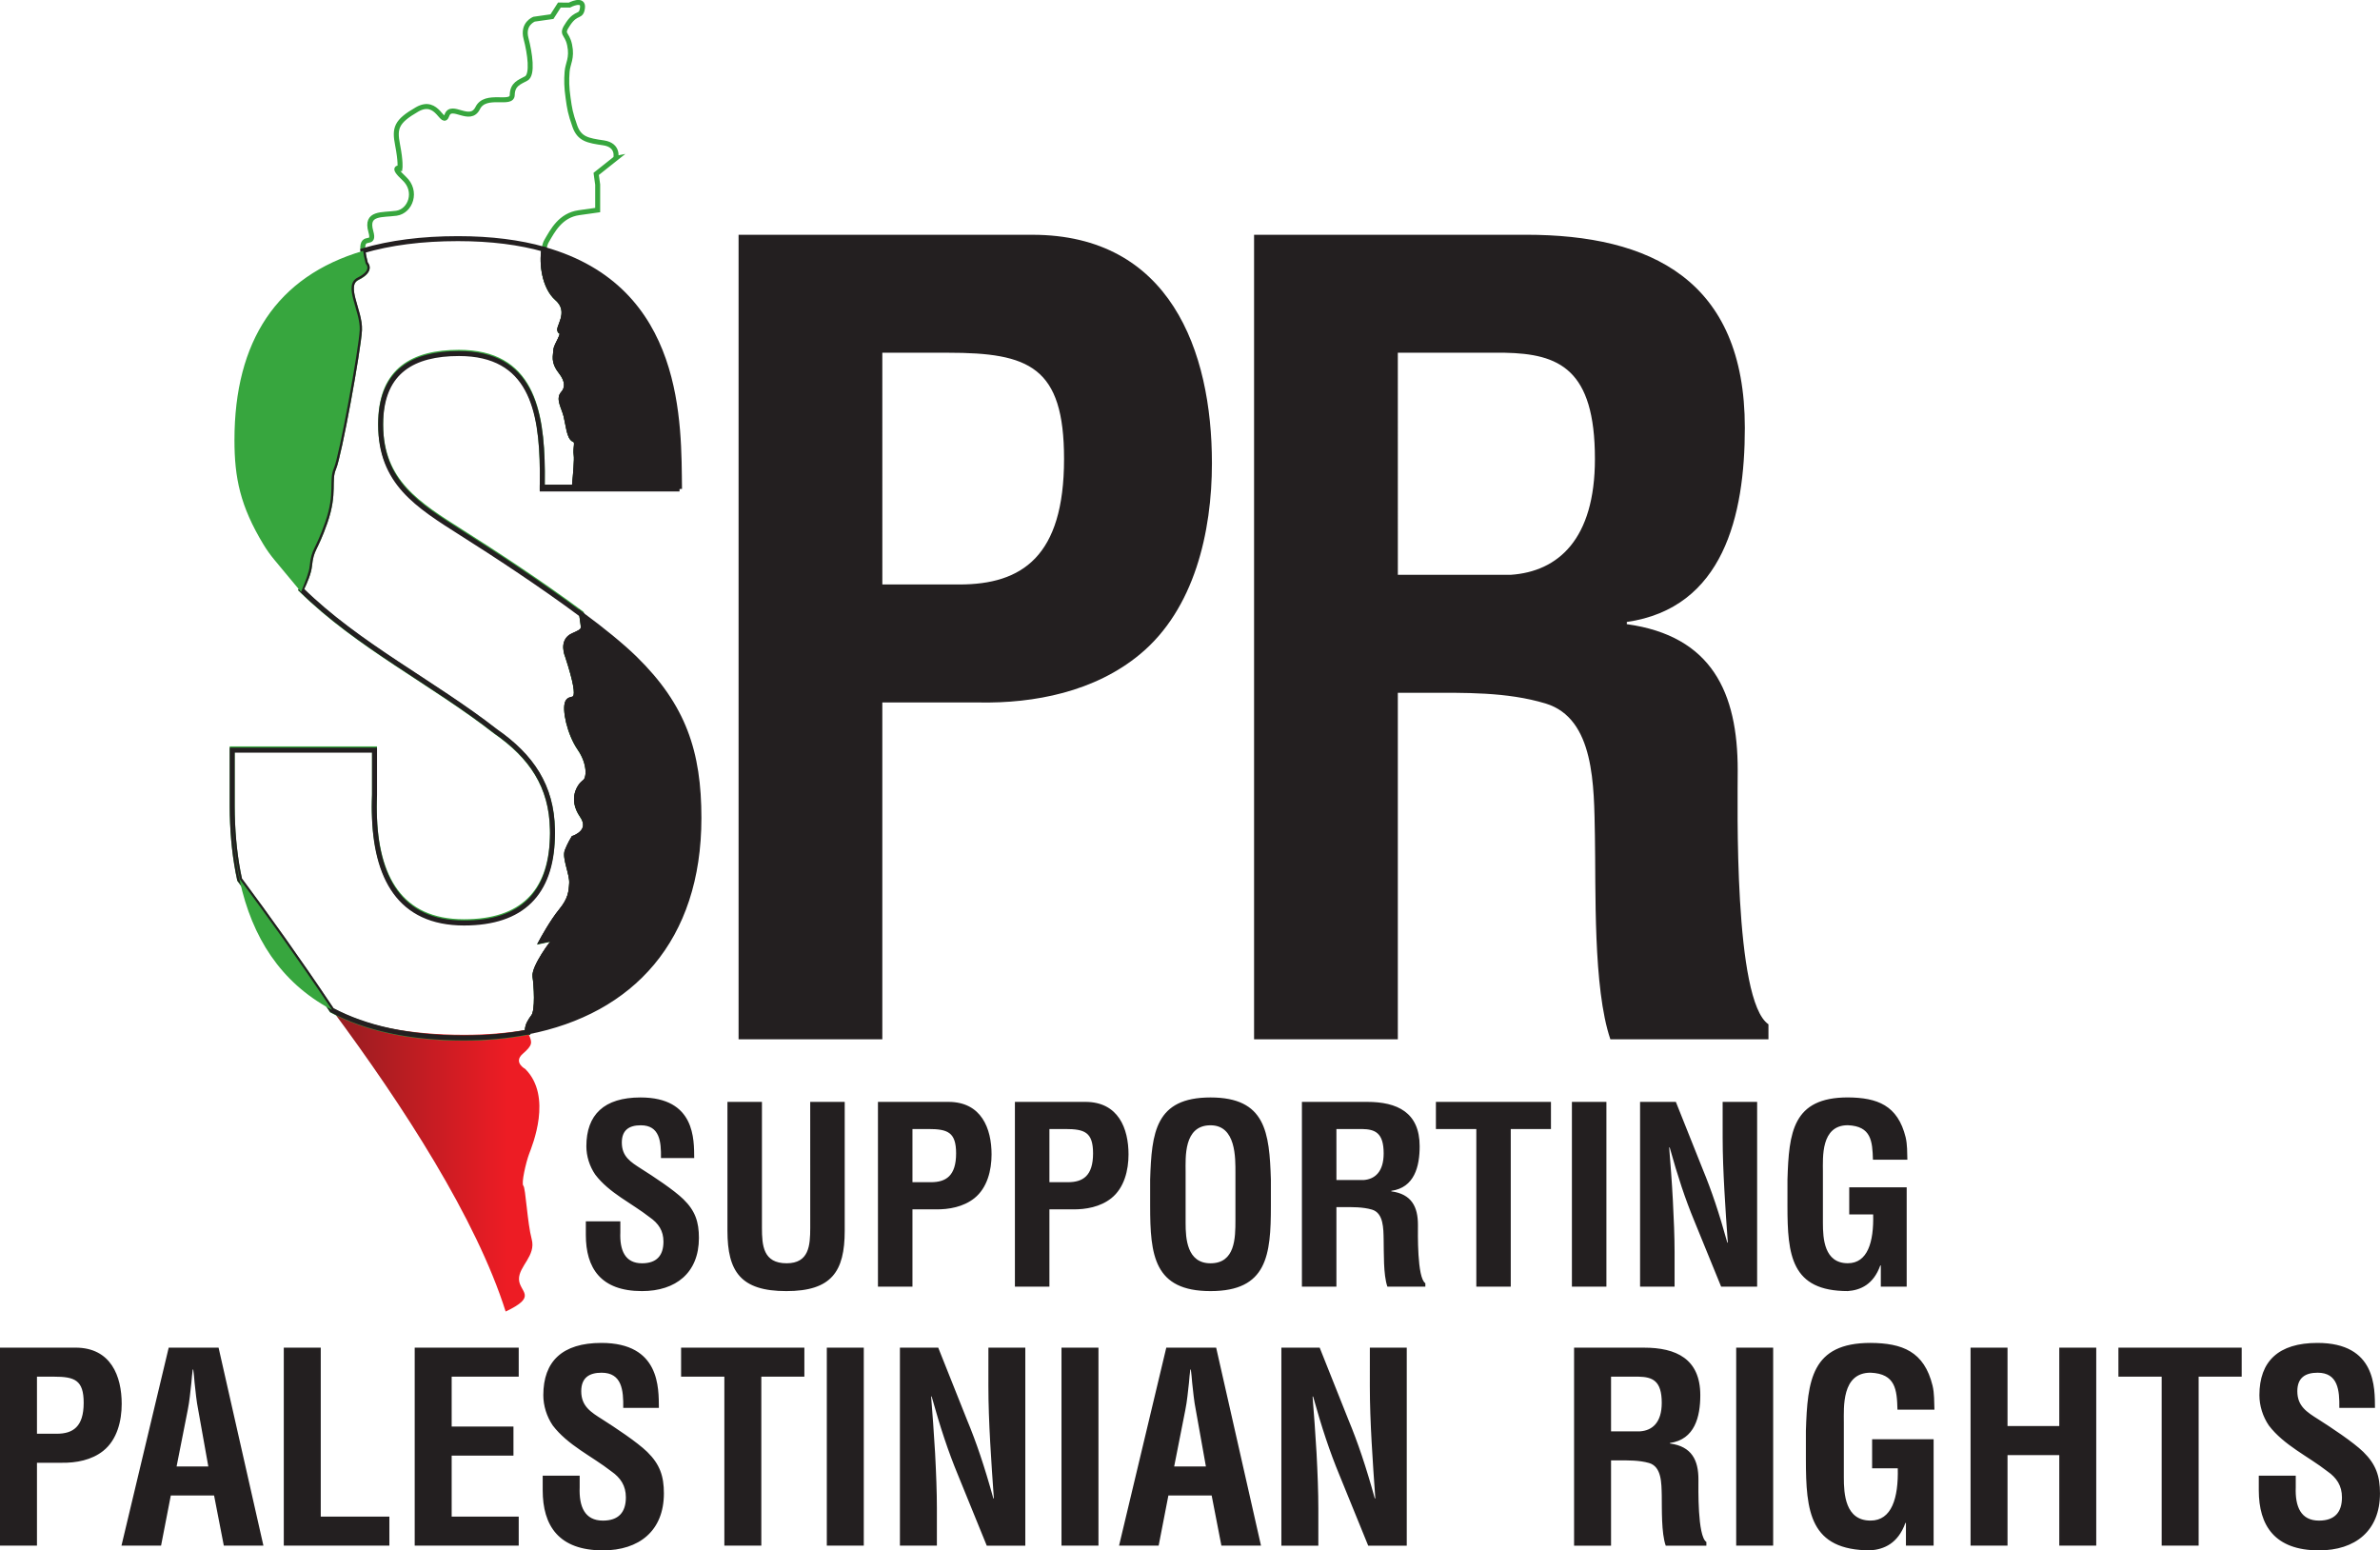
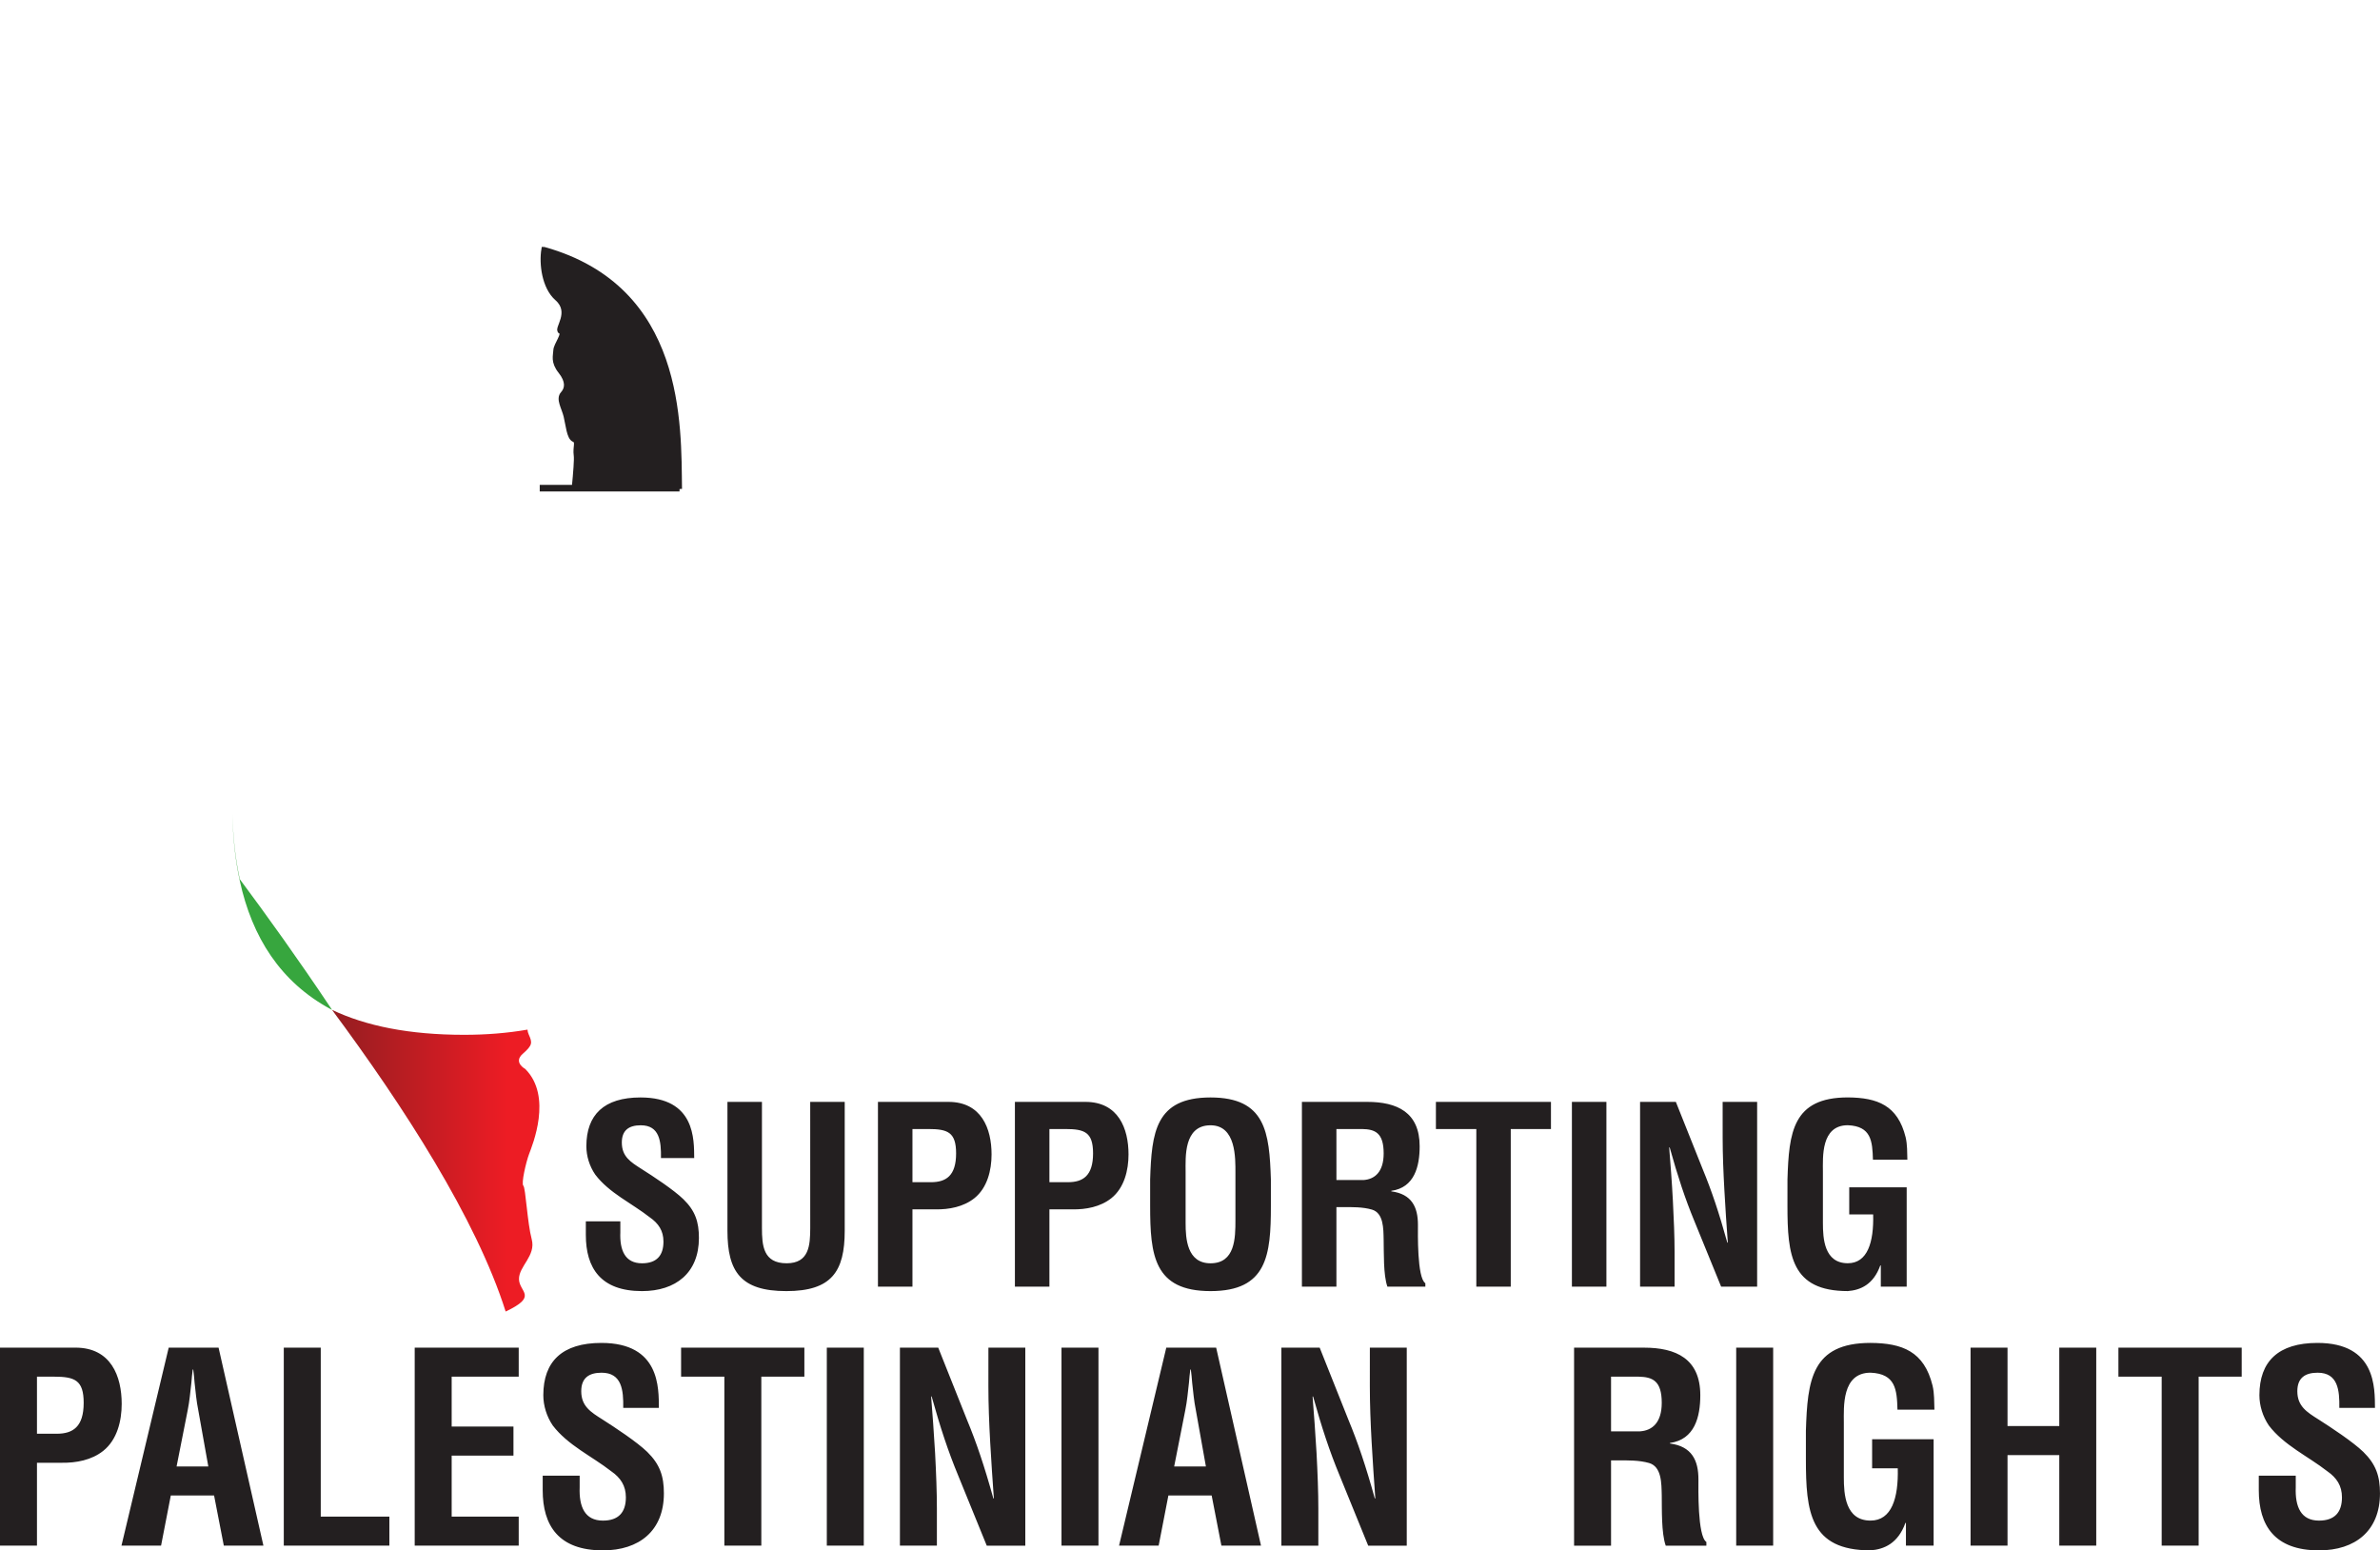
<svg xmlns="http://www.w3.org/2000/svg" width="131.2mm" height="85.462mm" version="1.1" viewBox="0 0 131.2 85.462">
  <defs>
    <linearGradient id="a" x2="1" gradientTransform="matrix(11.432 0 0 11.432 81.275 138.86)" gradientUnits="userSpaceOnUse">
      <stop stop-color="#941d21" offset="0" />
      <stop stop-color="#ed1c24" offset=".846" />
      <stop stop-color="#ed1c24" offset="1" />
    </linearGradient>
    <clipPath id="g">
-       <path transform="translate(-551.99 -618.31)" d="m0 1024h1024v-1024h-1024z" />
-     </clipPath>
+       </clipPath>
    <clipPath id="f">
-       <path transform="translate(-547.13 -520.85)" d="m0 1024h1024v-1024h-1024z" />
-     </clipPath>
+       </clipPath>
    <clipPath id="e">
      <path transform="translate(-507.66 -485.25)" d="m0 1024h1024v-1024h-1024z" />
    </clipPath>
    <clipPath id="d">
      <path transform="translate(-561.96 -566.66)" d="m0 1024h1024v-1024h-1024z" />
    </clipPath>
    <clipPath id="c">
      <path transform="translate(-564.97 -515.22)" d="m0 1024h1024v-1024h-1024z" />
    </clipPath>
    <clipPath id="b">
-       <path transform="translate(-498.64 -555.6)" d="m0 1024h1024v-1024h-1024z" />
-     </clipPath>
+       </clipPath>
  </defs>
  <g transform="translate(-62.971 -74.877)">
    <path d="m101.24 138.71c-0.012-1.005 0.07-3.34-2.96-3.34-2.009 0-2.985 0.951-2.985 2.691 0 0.542 0.174 1.1 0.488 1.559 0.773 1.021 2.009 1.575 3.001 2.352 0.488 0.339 0.761 0.744 0.761 1.344 0 0.773-0.38 1.195-1.182 1.195-0.938 0-1.236-0.719-1.195-1.712v-0.599h-1.902v0.748c0 1.819 0.814 3.096 3.096 3.096 1.86 0 3.138-1.005 3.138-2.931 0-0.885-0.203-1.497-0.856-2.133-0.529-0.517-1.687-1.277-2.311-1.67-0.595-0.38-1.083-0.678-1.083-1.455 0-0.69 0.405-0.951 1.046-0.951 1.042 0 1.125 0.897 1.112 1.807zm6.396 3.845c0 0.976-0.066 1.955-1.302 1.955-1.29 0-1.36-0.98-1.36-1.955v-6.941h-1.902v7.102c0 2.257 0.736 3.328 3.245 3.328 2.489 0 3.22-1.071 3.22-3.328v-7.102h-1.902zm5.635-5.445h0.872c1.071 0 1.534 0.174 1.534 1.344 0 1.236-0.558 1.587-1.385 1.587h-1.021zm0 8.69v-4.262h1.277c0.732 0.012 1.534-0.136 2.133-0.612 0.719-0.571 0.951-1.55 0.951-2.418 0-1.426-0.558-2.894-2.377-2.894h-3.886v10.186zm7.55-8.69h0.872c1.071 0 1.534 0.174 1.534 1.344 0 1.236-0.558 1.587-1.385 1.587h-1.021zm0 8.69v-4.262h1.277c0.732 0.012 1.534-0.136 2.133-0.612 0.719-0.571 0.951-1.55 0.951-2.418 0-1.426-0.558-2.894-2.377-2.894h-3.886v10.186zm5.553-4.452c0 2.716 0.207 4.696 3.328 4.696 3.125 0 3.328-1.98 3.328-4.696v-1.455c-0.083-2.592-0.285-4.523-3.328-4.523s-3.245 1.931-3.328 4.523zm1.955-1.877c0-0.785-0.12-2.567 1.373-2.567 1.414 0 1.373 1.807 1.373 2.621v2.609c0 0.98-0.012 2.377-1.373 2.377-1.302 0-1.373-1.373-1.373-2.216zm8.652 1.943c0.542 0 1.1-0.012 1.616 0.136 0.649 0.19 0.637 1.046 0.649 1.67 0.017 0.678-0.025 1.927 0.207 2.58h2.092v-0.19c-0.463-0.298-0.409-2.799-0.409-3.22 0-0.976-0.339-1.695-1.468-1.844v-0.029c1.277-0.178 1.563-1.344 1.563-2.456 0-1.877-1.248-2.447-2.894-2.447h-3.597v10.186h1.902v-4.386zm-0.339-4.304h1.41c0.719 0.012 1.195 0.203 1.195 1.344 0 1.017-0.488 1.426-1.112 1.468h-1.492zm5.485 0h2.228v8.69h1.898v-8.69h2.216v-1.497h-6.342zm9.399 8.69v-10.186h-1.902v10.186zm6.408-8.19c0 0.91 0.041 1.889 0.095 2.865 0.054 0.98 0.12 1.972 0.19 2.894h-0.029c-0.459-1.658-0.868-2.865-1.356-4.047l-1.48-3.708h-1.972v10.186h1.902v-1.914c0-0.814-0.041-1.836-0.095-2.853-0.054-1.034-0.136-2.063-0.203-2.906h0.029c0.446 1.604 0.856 2.84 1.356 4.047l1.48 3.626h1.984v-10.186h-1.902zm3.572 3.737c0 2.716 0.203 4.696 3.328 4.696 0.69-0.054 1.41-0.351 1.79-1.414h0.029v1.17h1.426v-5.474h-3.167v1.492h1.319c0.041 1.538-0.314 2.691-1.397 2.691-1.306 0-1.373-1.373-1.373-2.216v-2.824c0-0.785-0.124-2.567 1.373-2.567 1.29 0.054 1.356 0.872 1.385 1.902h1.898c-0.012-0.405 0-0.827-0.095-1.236-0.434-1.765-1.559-2.187-3.187-2.199-3.043 0-3.249 1.931-3.328 4.523z" fill="#231f20" aria-label="SUPPORTING " />
    <path d="m90.846 147.17c1.81-0.854 0.749-1.064 0.735-1.78-0.014-0.717 0.946-1.29 0.702-2.201-0.244-0.913-0.335-2.834-0.461-2.952-0.126-0.118 0.14-1.278 0.315-1.748 0.176-0.473 1.306-3.179-0.213-4.691 0 0-0.681-0.362-0.132-0.837 0.546-0.475 0.526-0.613 0.329-1.056-0.044-0.096-0.066-0.187-0.071-0.273h-0.005c-1.092 0.19-2.26 0.285-3.489 0.285-3.022 0-5.416-0.487-7.281-1.374 3.916 5.272 7.953 11.506 9.571 16.628" fill="url(#a)" />
    <path transform="matrix(.353 0 0 -.353 96.915 83.607)" d="m0 0-3.055-2.425 0.233-1.672v-3.972l-2.923-0.412c-2.923-0.412-4.136-2.861-5.045-4.408-0.164-0.272-0.296-0.653-0.389-1.112-0.016-0.078-0.031-0.155-0.039-0.241-0.373-2.208 0.062-5.885 2.06-7.634 2.511-2.2-0.233-4.859 0.552-5.17 0.785-0.319-0.723-2.091-0.746-2.946s-0.459-1.773 0.754-3.296c1.213-1.532 1.088-2.682 0.358-3.499-0.739-0.816 0.155-2.106 0.489-3.475 0.335-1.376 0.475-3.342 1.229-3.661s0.163-1.112 0.357-2.504c0.086-0.575-0.077-2.697-0.303-4.975h-5.006c0.015 0.847 0.015 1.687 7e-3 2.527-0.07 9.709-1.772 18.595-13.021 18.595-7.277 0-11.988-2.868-12.213-10.51-8e-3 -0.241-0.016-0.49-0.016-0.739v-0.116c0.101-8.863 5.776-12.346 12.703-16.738 4.812-3.04 12.322-7.937 18.658-12.656 0.015-0.093 0.023-0.187 0.039-0.28 0.031-0.202 0.062-0.42 0.093-0.653 0.256-1.804 0.396-1.788-1.469-2.62-1.874-0.832-0.832-3.172-0.832-3.172 2.767-8.481 0.583-6.087 0.031-7.16-0.56-1.072 0.272-4.92 1.881-7.245 1.609-2.332 1.524-4.75 0.746-5.286-0.769-0.537-2.184-2.581-0.396-5.17 1.788-2.581-1.337-3.592-1.337-3.592s-0.575-0.932-0.987-1.982c-0.42-1.057 0.785-3.576 0.707-5.006-0.078-1.431-0.202-2.589-1.648-4.354-1.407-1.71-2.923-4.509-3.016-4.68 0.124 0.023 2.721 0.661 2.215 0.311-0.513-0.358-3.475-4.47-3.28-5.854 0.202-1.391 0.474-5.325-0.241-6.281-0.506-0.684-0.941-1.345-0.957-2.177 0-0.085 0-0.163 0.016-0.249h-0.016c-3.094-0.598-6.405-0.901-9.888-0.901-8.567 0-15.354 1.539-20.64 4.337-0.086 0.125-0.164 0.249-0.249 0.374-5.022 7.517-9.966 14.397-14.157 20.026-0.691 3.164-1.057 6.561-1.142 10.16-8e-3 0.436-0.016 0.871-0.016 1.306v8.979h22.226v-6.981c-0.023-0.42-0.031-0.839-0.031-1.251-0.016-0.583-0.016-1.159 0-1.719 0.233-10.036 4.004-17.04 14.009-17.04 9.041 0 13.503 4.579 13.799 13.045 0.015 0.225 0.015 0.451 0.015 0.684v0.147c0 0.172-8e-3 0.335-8e-3 0.498-0.116 6.771-3.28 11.428-8.885 15.323-9.733 7.595-21.48 13.402-30.35 22.124 0.661 1.376 1.189 2.69 1.29 3.678 0.304 2.876 0.817 2.246 2.434 6.872 1.609 4.625 0.497 6.452 1.352 8.419s3.887 18.572 4.027 21.573-2.697 6.997-0.311 8.186c2.379 1.19 1.252 2.161 1.252 2.161-0.225 0.863-0.35 1.516-0.404 2.014-8e-3 0.085-8e-3 0.163-0.016 0.241-0.14 2.526 1.959 0.342 1.252 2.83-0.848 3 1.772 2.526 3.996 2.837 2.223 0.319 3.342 3.46 1.22 5.426-2.13 1.967-0.661 1.61-0.661 1.61s0.14 1.01-0.373 3.63c-0.513 2.628-0.233 3.662 3.04 5.543 3.281 1.889 3.957-2.845 4.672-0.894 0.715 1.943 3.592-1.337 4.804 1.112 1.213 2.441 5.349 0.334 5.388 2.036 0.039 1.711 1.135 2.006 2.184 2.581 1.058 0.576 0.583 3.918-0.031 6.243-0.614 2.324 1.267 3.016 1.267 3.016l2.784 0.397 1.158 1.811 1.562-8e-3s2.247 1.174 2.045-0.42c-0.194-1.585-0.91-0.551-2.2-2.441-1.298-1.881-0.241-1.306 0.194-3.374 0.436-2.067-0.303-2.884-0.396-4.174-0.101-1.291-0.086-2.418 0.155-4.089 0.233-1.672 0.335-2.364 1.05-4.393s2.021-2.262 4.485-2.619c2.465-0.366 1.905-2.426 1.905-2.426z" clip-path="url(#g)" fill="none" stroke="#37a63e" stroke-miterlimit="10" stroke-width=".777" />
    <path transform="matrix(.353 0 0 -.353 95.198 117.99)" d="m0 0c0.777 0.536 0.863 2.954-0.746 5.286-1.61 2.325-2.441 6.173-1.882 7.246 0.552 1.073 2.737-1.322-0.031 7.16 0 0-1.041 2.34 0.832 3.171 1.866 0.832 1.726 0.817 1.469 2.62-0.031 0.233-0.062 0.451-0.093 0.653-0.015 8e-3 -0.023 0.024-0.039 0.031-6.336 4.719-13.845 9.617-18.657 12.657-6.989 4.439-12.703 7.937-12.703 16.986v0.116c0 0.249 8e-3 0.498 0.015 0.739 0.335 7.463 5.022 10.262 12.213 10.262 11.156 0 12.929-8.731 13.022-18.347 8e-3 -0.84 8e-3 -1.679-8e-3 -2.527h5.007c0.225 2.278 0.388 4.4 0.303 4.976-0.195 1.391 0.396 2.184-0.358 2.503s-0.894 2.286-1.228 3.662c-0.334 1.368-1.228 2.658-0.49 3.475 0.731 0.816 0.855 1.966-0.358 3.498-1.212 1.524-0.777 2.441-0.754 3.296 0.024 0.855 1.532 2.628 0.747 2.946-0.786 0.311 1.959 2.97-0.552 5.17-1.998 1.749-2.434 5.426-2.06 7.634-3.763 1.065-8.202 1.656-13.434 1.656-5.636 0-10.573-0.645-14.833-1.889 0.055-0.498 0.179-1.151 0.404-2.013 0 0 1.128-0.972-1.251-2.162-2.387-1.189 0.451-5.185 0.311-8.186-0.14-3-3.172-19.606-4.027-21.573-0.855-1.966 0.256-3.793-1.353-8.419-1.617-4.625-2.13-3.996-2.433-6.872-0.101-0.987-0.63-2.301-1.291-3.677 8.871-8.723 20.617-14.53 30.35-22.125 5.605-3.895 8.769-8.552 8.886-15.323 0-0.163 8e-3 -0.326 8e-3 -0.497v-0.148c0-0.233 0-0.459-0.016-0.684-0.217-8.621-4.672-13.294-13.799-13.294-10.083 0-13.837 7.121-14.009 17.29-0.015 0.56-0.015 1.135 0 1.718 8e-3 0.334 0.016 0.661 0.032 1.003v6.981h-22.226v-8.731c0-0.435 7e-3 -0.87 0.015-1.306 0.086-3.599 0.451-6.996 1.143-10.16 4.19-5.629 9.134-12.509 14.156-20.026 0.086-0.124 0.164-0.249 0.249-0.373 5.287-2.799 12.073-4.338 20.64-4.338 3.483 0 6.795 0.303 9.889 0.902h0.015c-0.015 0.085-0.015 0.163-0.015 0.248 0.015 0.832 0.451 1.493 0.956 2.177 0.715 0.956 0.443 4.89 0.241 6.281-0.194 1.384 2.768 5.497 3.281 5.854 0.505 0.35-2.092-0.287-2.216-0.311 0.093 0.171 1.609 2.97 3.016 4.68 1.446 1.765 1.571 2.923 1.649 4.354 0.077 1.43-1.128 3.949-0.708 5.006 0.412 1.05 0.987 1.983 0.987 1.983s3.126 1.01 1.338 3.591c-1.789 2.589-0.374 4.634 0.396 5.17z" clip-path="url(#f)" fill="none" stroke="#231f20" stroke-width=".777" />
    <path transform="matrix(.353 0 0 -.353 81.275 130.54)" d="m0 0c-0.086 0.039-0.163 0.078-0.249 0.124-7.797 4.222-12.236 11.203-14.156 20.026-0.708 3.234-1.081 6.717-1.143 10.41 0.085-3.6 0.451-6.997 1.143-10.161 4.19-5.628 9.134-12.508 14.156-20.026 0.086-0.124 0.163-0.249 0.249-0.373" clip-path="url(#e)" fill="#37a63e" />
    <path transform="matrix(.353 0 0 -.353 100.43 101.83)" d="m0 0h-21.441v0.249h5.007c0.225 2.278 0.388 4.4 0.303 4.975-0.194 1.392 0.396 2.185-0.358 2.503-0.754 0.319-0.894 2.286-1.228 3.662-0.334 1.368-1.228 2.659-0.49 3.475 0.731 0.816 0.855 1.967-0.357 3.498-1.213 1.524-0.778 2.441-0.754 3.296 0.023 0.856 1.531 2.628 0.746 2.947-0.785 0.311 1.959 2.969-0.552 5.17-1.998 1.749-2.433 5.426-2.06 7.634 0.015 0 0.023-8e-3 0.039-8e-3 21.681-6.087 21.005-27.388 21.145-37.401" clip-path="url(#d)" fill="#231f20" stroke="#231f20" stroke-width=".777" />
-     <path transform="matrix(.353 0 0 -.353 101.5 119.97)" d="m0 0c0-18.93-10.518-30.249-26.774-33.397-0.015 0.085-0.015 0.163-0.015 0.249 0.015 0.831 0.451 1.492 0.956 2.176 0.715 0.956 0.443 4.89 0.241 6.282-0.194 1.383 2.767 5.496 3.281 5.854 0.505 0.349-2.092-0.288-2.216-0.311 0.093 0.171 1.609 2.969 3.016 4.68 1.446 1.764 1.571 2.923 1.648 4.353 0.078 1.43-1.127 3.949-0.707 5.006 0.412 1.05 0.987 1.983 0.987 1.983s3.125 1.01 1.337 3.591c-1.788 2.589-0.373 4.634 0.397 5.17 0.777 0.537 0.863 2.954-0.746 5.286-1.61 2.325-2.442 6.173-1.882 7.246 0.552 1.073 2.737-1.322-0.031 7.16 0 0-1.042 2.34 0.832 3.172 1.866 0.831 1.726 0.816 1.469 2.62-0.031 0.233-0.062 0.45-0.093 0.652 3.257-2.417 6.196-4.796 8.295-6.841 7.618-7.463 10.005-14.607 10.005-24.931" clip-path="url(#c)" fill="#231f20" stroke="#231f20" stroke-width=".777" />
    <path transform="matrix(.353 0 0 -.353 78.093 105.73)" d="m0 0c-0.626 0.753-1.198 1.557-1.704 2.394-3.622 5.991-4.521 10.389-4.521 16.291 0 15.439 6.6 25.569 20.08 29.542 8e-3 0 8e-3 0 0.016 7e-3 0.054-0.497 0.178-1.15 0.404-2.013 0 0 1.127-0.972-1.252-2.161-2.386-1.19 0.451-5.186 0.311-8.186-0.14-3.001-3.172-19.607-4.027-21.573-0.855-1.967 0.257-3.794-1.353-8.42-1.617-4.625-2.13-3.996-2.433-6.872-0.101-0.987-0.629-2.301-1.343-4.036z" clip-path="url(#b)" fill="#37a63e" />
-     <path d="m111.61 94.32h3.622c4.473 0 6.396 0.769 6.396 5.854 0 5.383-2.319 6.92-5.771 6.92h-4.246zm0 37.844v-18.566h5.321c3.055 0.058 6.396-0.591 8.888-2.662 2.997-2.485 3.961-6.739 3.961-10.525 0-6.209-2.319-12.593-9.905-12.593h-16.189v44.347zm29.832-19.1c2.265 0 4.585-0.058 6.734 0.591 2.716 0.827 2.662 4.552 2.716 7.272 0.058 2.96-0.112 8.396 0.852 11.237h8.715v-0.827c-1.922-1.302-1.695-12.183-1.695-14.015 0-4.258-1.418-7.392-6.114-8.041v-0.12c5.321-0.769 6.507-5.854 6.507-10.703 0-8.161-5.205-10.641-12.055-10.641h-14.999v44.347h7.925v-19.1zm-1.414-18.744h5.887c2.997 0.058 4.978 0.889 4.978 5.854 0 4.436-2.034 6.209-4.638 6.387h-6.226z" fill="#231f20" aria-label="PR" />
    <path d="m65.009 150.76h0.93c1.153 0 1.645 0.19 1.645 1.443 0 1.323-0.595 1.703-1.484 1.703h-1.091zm0 9.314v-4.568h1.368c0.785 0.012 1.645-0.145 2.286-0.657 0.769-0.612 1.017-1.658 1.017-2.588 0-1.53-0.595-3.101-2.547-3.101h-4.163v10.914zm6.841 0 0.537-2.766h2.385l0.537 2.766h2.183l-2.472-10.914h-2.749l-2.604 10.914zm1.468-7.466c0.103-0.508 0.145-1.005 0.203-1.513 0.017-0.248 0.045-0.496 0.074-0.728h0.029c0.029 0.232 0.058 0.48 0.074 0.728 0.058 0.508 0.099 1.005 0.203 1.513l0.554 3.101h-1.749zm11.118 7.466v-1.6h-3.783v-9.314h-2.038v10.914zm7.13 0v-1.6h-3.696v-3.361h3.406v-1.604h-3.406v-2.749h3.696v-1.6h-5.734v10.914zm7.727-7.594c-0.012-1.079 0.074-3.58-3.171-3.58-2.154 0-3.2 1.017-3.2 2.881 0 0.579 0.186 1.178 0.521 1.67 0.831 1.091 2.154 1.691 3.216 2.518 0.525 0.364 0.814 0.802 0.814 1.443 0 0.827-0.405 1.282-1.265 1.282-1.005 0-1.323-0.773-1.282-1.836v-0.641h-2.038v0.802c0 1.947 0.876 3.316 3.32 3.316 1.993 0 3.361-1.075 3.361-3.142 0-0.947-0.219-1.6-0.918-2.286-0.566-0.55-1.802-1.364-2.472-1.79-0.641-0.405-1.166-0.728-1.166-1.554 0-0.744 0.438-1.021 1.12-1.021 1.12 0 1.211 0.963 1.195 1.939zm1.224-1.72h2.385v9.314h2.038v-9.314h2.373v-1.6h-6.796zm10.071 9.314v-10.914h-2.038v10.914zm6.869-8.777c0 0.976 0.041 2.026 0.099 3.072 0.058 1.05 0.132 2.112 0.203 3.101h-0.029c-0.492-1.778-0.93-3.072-1.455-4.337l-1.583-3.973h-2.112v10.914h2.038v-2.05c0-0.876-0.041-1.968-0.099-3.059-0.062-1.104-0.149-2.212-0.219-3.113h0.029c0.48 1.72 0.918 3.043 1.455 4.337l1.583 3.886h2.125v-10.914h-2.034zm6.068 8.777v-10.914h-2.038v10.914zm3.318 0 0.537-2.766h2.385l0.537 2.766h2.183l-2.472-10.914h-2.749l-2.604 10.914zm1.468-7.466c0.103-0.508 0.145-1.005 0.203-1.513 0.017-0.248 0.045-0.496 0.074-0.728h0.029c0.029 0.232 0.058 0.48 0.074 0.728 0.058 0.508 0.099 1.005 0.203 1.513l0.554 3.101h-1.749zm10.174-1.31c0 0.976 0.041 2.026 0.099 3.072 0.058 1.05 0.132 2.112 0.203 3.101h-0.029c-0.492-1.778-0.93-3.072-1.455-4.337l-1.583-3.973h-2.112v10.914h2.038v-2.05c0-0.876-0.041-1.968-0.099-3.059-0.062-1.104-0.149-2.212-0.219-3.113h0.029c0.48 1.72 0.918 3.043 1.455 4.337l1.583 3.886h2.125v-10.914h-2.034zm13.661 4.076c0.583 0 1.178-0.012 1.732 0.145 0.699 0.207 0.682 1.12 0.699 1.79 0.012 0.728-0.029 2.067 0.219 2.766h2.241v-0.203c-0.496-0.322-0.438-2.997-0.438-3.452 0-1.046-0.364-1.819-1.571-1.976v-0.029c1.368-0.19 1.674-1.443 1.674-2.633 0-2.009-1.339-2.621-3.101-2.621h-3.857v10.914h2.038v-4.7zm-0.364-4.614h1.513c0.773 0.017 1.282 0.219 1.282 1.443 0 1.091-0.525 1.526-1.195 1.571h-1.6zm8.937 9.314v-10.914h-2.038v10.914zm1.804-4.775c0 2.91 0.215 5.035 3.564 5.035 0.744-0.058 1.513-0.376 1.922-1.513h0.029v1.253h1.526v-5.866h-3.39v1.604h1.414c0.041 1.641-0.335 2.881-1.501 2.881-1.397 0-1.472-1.472-1.472-2.373v-3.026c0-0.843-0.128-2.753 1.472-2.753 1.381 0.058 1.455 0.934 1.484 2.038h2.038c-0.017-0.434 0-0.889-0.103-1.323-0.463-1.893-1.674-2.344-3.419-2.356-3.258 0-3.477 2.063-3.564 4.845zm11.115 4.775v-4.99h2.853v4.99h2.038v-10.914h-2.038v4.32h-2.853v-4.32h-2.038v10.914zm6.113-9.314h2.385v9.314h2.038v-9.314h2.373v-1.6h-6.796zm14.143 1.72c-0.012-1.079 0.074-3.58-3.171-3.58-2.154 0-3.2 1.017-3.2 2.881 0 0.579 0.186 1.178 0.521 1.67 0.831 1.091 2.154 1.691 3.216 2.518 0.525 0.364 0.814 0.802 0.814 1.443 0 0.827-0.405 1.282-1.265 1.282-1.005 0-1.323-0.773-1.282-1.836v-0.641h-2.038v0.802c0 1.947 0.876 3.316 3.32 3.316 1.993 0 3.361-1.075 3.361-3.142 0-0.947-0.219-1.6-0.918-2.286-0.566-0.55-1.802-1.364-2.472-1.79-0.641-0.405-1.166-0.728-1.166-1.554 0-0.744 0.438-1.021 1.12-1.021 1.12 0 1.211 0.963 1.195 1.939z" fill="#231f20" aria-label="PALESTINIAN  RIGHTS" />
  </g>
</svg>